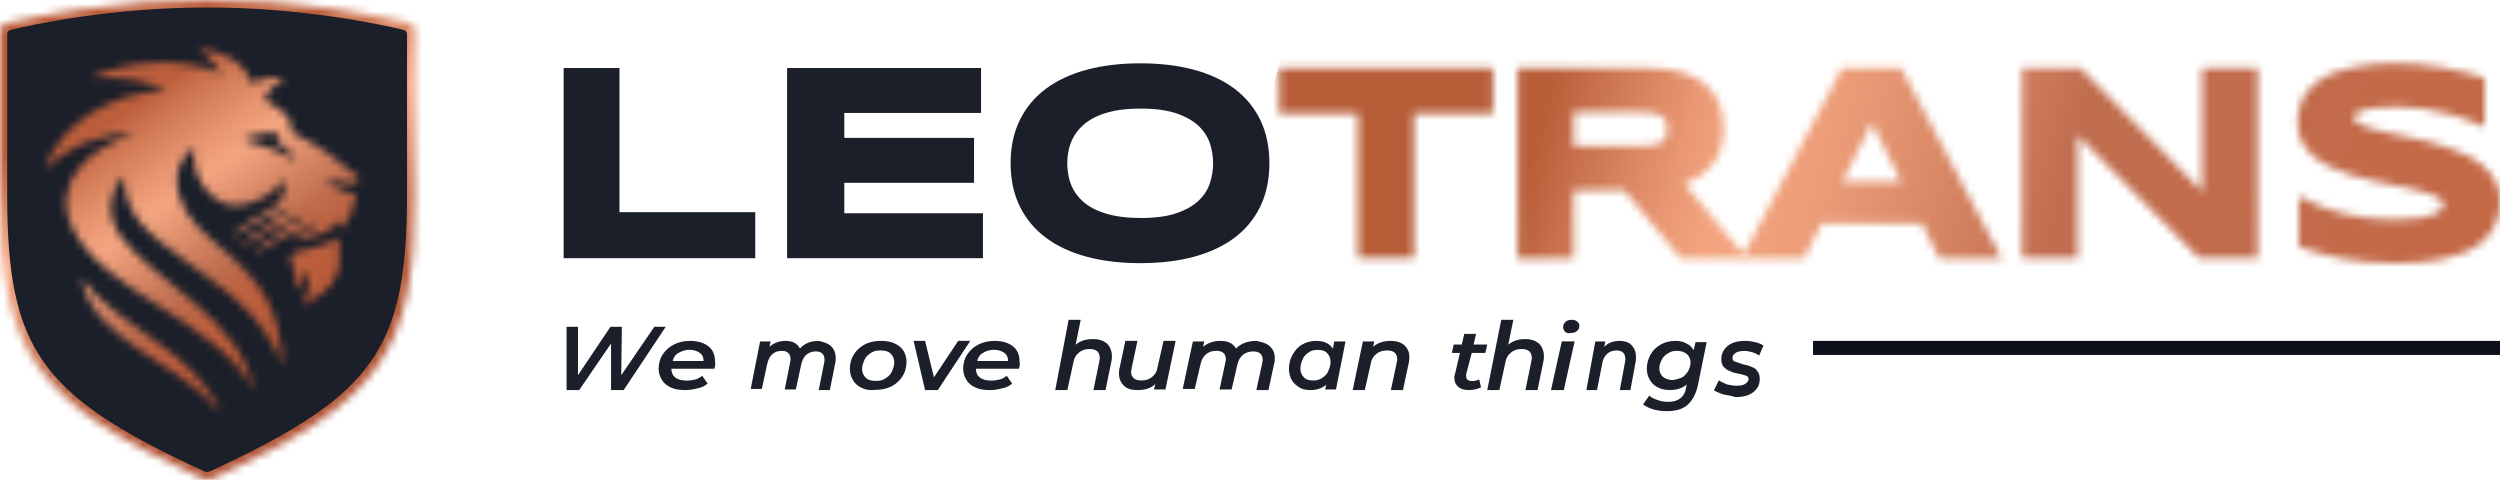
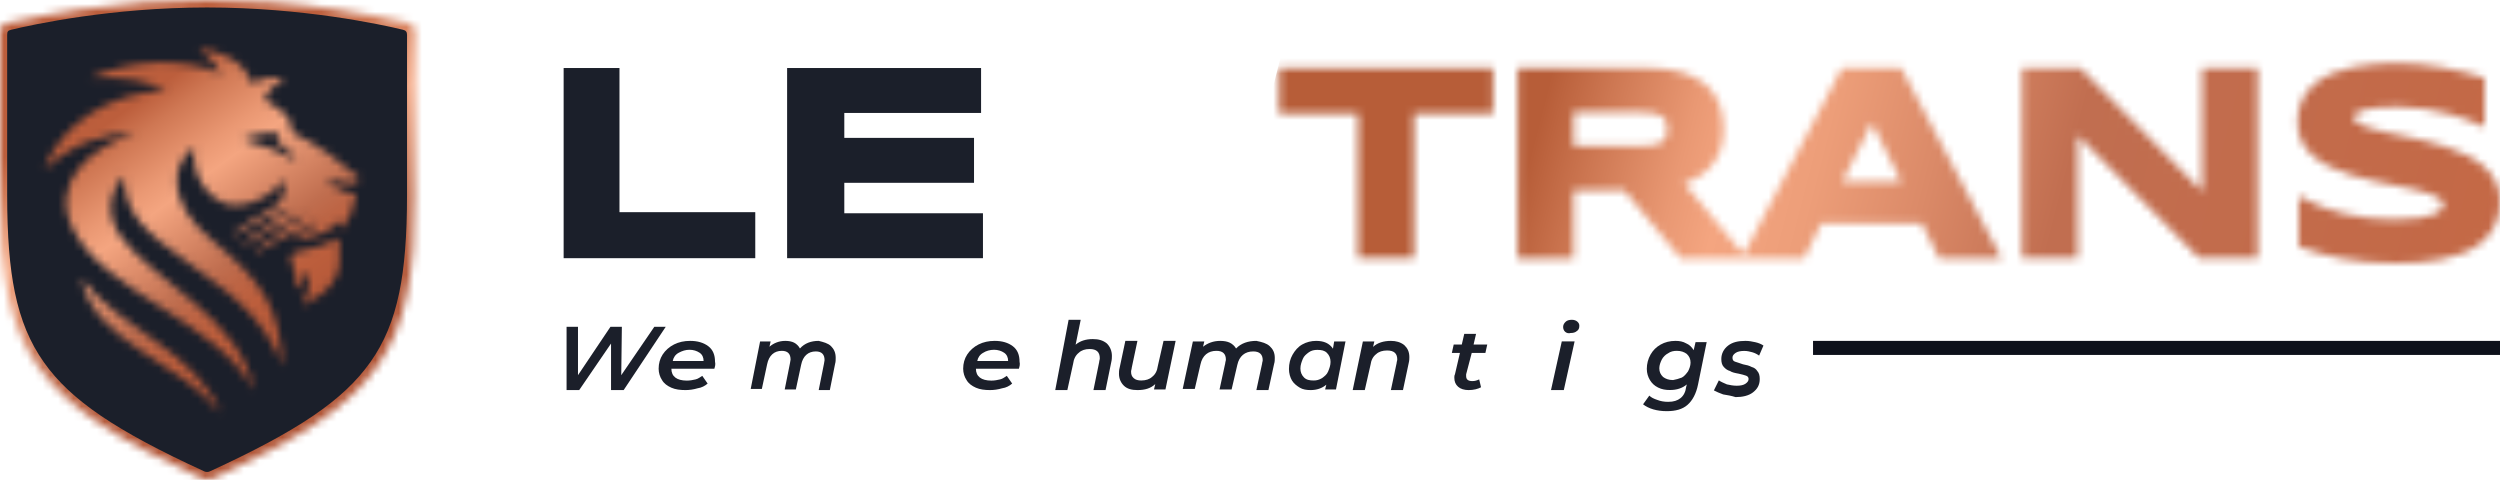
<svg xmlns="http://www.w3.org/2000/svg" width="323" height="62" viewBox="0 0 323 62" fill="none">
  <mask id="mask0_25_989" style="mask-type:luminance" maskUnits="userSpaceOnUse" x="0" y="0" width="54" height="62">
    <path d="M0.123 3.913C0.123 3.942 0.123 3.967 0.123 3.996C0.123 3.967 0.123 3.938 0.123 3.913ZM10.304 1.218C8.67 1.466 4.473 2.144 0.744 3.016C0.276 3.142 0 3.51 0 3.996V25.132C0 27.777 0.076 30.047 0.229 32.076C0.396 34.277 0.654 36.205 1.017 37.97C1.401 39.826 1.899 41.476 2.534 43.018C3.188 44.6 3.979 46.031 4.945 47.396C5.911 48.758 7.036 50.023 8.38 51.259C9.691 52.466 11.183 53.623 12.947 54.797C16.026 56.847 21.229 59.629 25.891 61.712C26.055 61.784 26.203 61.849 26.338 61.906C26.49 61.971 26.65 62 26.813 62C26.977 62 27.144 61.968 27.3 61.899C27.387 61.863 27.482 61.82 27.583 61.777C33.302 59.15 37.455 56.934 40.665 54.797C42.429 53.623 43.922 52.466 45.233 51.259C46.576 50.023 47.701 48.758 48.667 47.396C49.637 46.031 50.425 44.6 51.078 43.018C51.717 41.476 52.215 39.826 52.596 37.97C52.962 36.205 53.22 34.277 53.384 32.076C53.536 30.047 53.612 27.773 53.612 25.132V3.945C53.612 3.499 53.293 3.099 52.853 2.994C50.09 2.335 46.877 1.737 43.304 1.214C37.797 0.407 32.245 0 26.806 0C21.367 0 15.892 0.407 10.304 1.214" fill="white" />
  </mask>
  <g mask="url(#mask0_25_989)">
    <path d="M43.974 -20.423L-23.992 11.144L9.626 82.431L77.593 50.864L43.974 -20.423Z" fill="url(#paint0_linear_25_989)" />
  </g>
  <path d="M47.818 46.838C49.644 44.262 50.846 41.383 51.59 37.776C52.269 34.49 52.588 30.472 52.588 25.132V4.518C52.588 4.118 52.443 3.935 52.055 3.841C49.248 3.167 39.129 0.966 26.759 0.966C14.389 0.966 4.266 3.167 1.46 3.841C1.038 3.949 0.926 4.046 0.926 4.518V25.132C0.926 30.472 1.242 34.49 1.921 37.776C2.669 41.383 3.867 44.262 5.693 46.838C9.146 51.706 14.948 55.648 26.385 60.898L26.403 60.905C26.632 61.006 26.893 61.002 27.115 60.898C38.555 55.644 44.357 51.702 47.814 46.834" fill="#1B1F2A" />
  <mask id="mask1_25_989" style="mask-type:luminance" maskUnits="userSpaceOnUse" x="5" y="6" width="42" height="48">
    <path d="M28.505 53.32C25.197 45.299 15.474 42.539 10.543 36.003C12.195 44.352 22.848 46.402 28.505 53.32ZM38.486 32.519C37.44 32.695 37.389 33.301 37.796 34.263C38.13 35.063 38.362 35.953 38.268 37.372C39.07 36.738 39.524 35.928 39.862 34.998C39.883 34.937 39.974 34.947 39.981 35.012C40.119 36.302 39.873 37.978 39.012 39.491C42.639 37.761 43.979 35.798 43.855 33.261C43.812 32.335 43.827 31.795 43.794 30.768C42.407 31.514 40.512 32.173 38.486 32.519ZM31.983 18.218C31.369 18.049 31.337 17.919 31.965 17.739C33.05 17.425 34.343 17.097 35.806 17.065C35.919 17.616 35.904 17.922 35.893 18.358C37.346 19.302 38.021 20.21 38.268 20.758C35.828 19.407 34.372 18.884 31.983 18.221M28.588 9.523C23.559 7.354 16.955 7.689 11.636 10.057C16.098 9.873 18.912 10.421 21.464 11.624C14.203 12.056 7.965 15.847 5.703 21.915C9.25 18.578 13.713 17.094 17.442 17.155C11.389 19.158 6.531 23.626 9.392 29.517C13.488 37.949 27.895 41.3 32.785 50.398C31.34 41.361 19.576 36.039 15.731 30.742C13.836 28.134 13.796 25.251 15.993 22.751C16.16 27.237 17.899 29.532 25.153 34.58C31.318 38.871 34.252 41.844 36.576 47.303C36.086 40.024 34.252 36.627 27.502 31.128C21.689 26.397 21.846 21.399 25.084 19.032C24.754 22.185 26.264 24.963 28.77 26.174C30.883 27.197 34.575 25.932 36.728 23.223C37.022 25.021 36.423 26.39 34.455 27.352C34.455 27.352 30.443 29.445 29.812 30.678C32.52 28.999 34.895 27.867 37.324 26.945C37.331 27.056 37.248 27.363 37.106 27.431C36.362 27.817 35.77 28.116 35.007 28.552C35.098 28.692 35.149 28.764 35.211 28.876C33.49 29.802 31.725 30.836 31.297 31.849C34.005 30.069 36.819 28.674 39.299 27.73C39.299 27.878 39.208 28.148 39.066 28.22C38.014 28.757 37.066 29.269 36.028 29.87C36.133 29.964 36.213 30.033 36.329 30.108C35.156 30.797 33.254 31.809 32.865 32.757C35.635 31.038 38.388 29.723 41.118 28.66C41.103 28.79 41.005 29.11 40.882 29.157C39.843 29.658 38.856 30.159 37.796 30.724C38.333 30.797 39.179 30.793 39.825 30.67C41.575 30.335 43.05 29.453 43.805 28.678C44.233 28.238 44.367 28.429 44.313 29.363C44.295 29.651 44.429 29.564 44.531 29.402C45.137 28.433 45.863 26.213 45.972 25.046C43.968 24.934 43.002 23.778 42.2 23.37C42.145 23.342 42.16 23.262 42.222 23.259C42.806 23.233 43.398 23.352 43.957 23.471C44.567 23.601 45.137 23.734 45.598 23.669C46.056 23.608 46.288 23.439 46.408 22.956C43.935 20.823 41.22 18.812 37.818 17.126C37.596 16.02 37.262 15.126 37.041 14.921C36.166 14.114 35.207 13.487 34.147 12.86C34.768 11.61 35.349 10.929 36.819 10.129C35.196 9.804 33.624 10.139 32.564 10.813C31.511 7.837 28.668 6.644 25.676 6.23C27.154 7.477 27.76 8.19 28.584 9.52" fill="white" />
  </mask>
  <g mask="url(#mask1_25_989)">
    <path d="M32.213 -13.019L-16.91 22.66L19.904 72.578L69.027 36.899L32.213 -13.019Z" fill="url(#paint1_linear_25_989)" />
  </g>
  <path d="M80.037 8.788H72.822V33.358H97.581V27.413H80.037V8.788Z" fill="#1B1F2A" />
  <path d="M109.084 23.619H125.844V17.814H109.084V14.593H126.755V8.788H101.695V33.358H126.998V27.554H109.084V23.619Z" fill="#1B1F2A" />
-   <path d="M159.471 11.444C158.03 10.367 156.262 9.546 154.214 8.998C152.181 8.454 149.868 8.18 147.341 8.18C144.814 8.18 142.494 8.454 140.45 8.998C138.391 9.546 136.612 10.367 135.16 11.444C133.696 12.529 132.553 13.895 131.761 15.509C130.97 17.12 130.57 18.997 130.57 21.09C130.57 23.184 130.97 25.061 131.761 26.672C132.553 28.286 133.696 29.651 135.16 30.736C136.612 31.813 138.391 32.635 140.45 33.183C142.494 33.727 144.814 34.001 147.341 34.001C149.868 34.001 152.181 33.727 154.214 33.183C156.262 32.635 158.03 31.813 159.471 30.736C160.924 29.655 162.053 28.286 162.834 26.672C163.611 25.061 164.006 23.184 164.006 21.09C164.006 18.997 163.611 17.12 162.834 15.509C162.053 13.895 160.924 12.529 159.471 11.444ZM147.341 28.16C146.063 28.16 144.93 28.059 143.968 27.864C143.013 27.67 142.174 27.399 141.484 27.061C140.798 26.726 140.217 26.329 139.76 25.886C139.299 25.439 138.928 24.953 138.656 24.441C138.38 23.926 138.184 23.375 138.072 22.809C137.955 22.233 137.894 21.656 137.894 21.094C137.894 20.532 137.952 19.973 138.072 19.404C138.188 18.846 138.384 18.298 138.66 17.782C138.932 17.267 139.306 16.777 139.767 16.327C140.228 15.877 140.809 15.473 141.495 15.134C142.185 14.792 143.024 14.518 143.979 14.323C144.941 14.125 146.077 14.028 147.352 14.028C149.251 14.028 150.827 14.244 152.043 14.666C153.245 15.087 154.207 15.639 154.893 16.302C155.576 16.965 156.058 17.718 156.324 18.543C156.596 19.39 156.734 20.247 156.734 21.098C156.734 21.948 156.596 22.805 156.324 23.652C156.058 24.477 155.576 25.23 154.893 25.893C154.207 26.56 153.248 27.111 152.043 27.529C150.827 27.954 149.251 28.167 147.352 28.167" fill="#1B1F2A" />
  <mask id="mask2_25_989" style="mask-type:luminance" maskUnits="userSpaceOnUse" x="165" y="8" width="158" height="27">
    <path d="M165.27 8.789V14.698H175.468V33.362H182.683V14.698H192.9V8.789H165.27ZM241.85 15.858L245.644 23.475H238.031L241.854 15.858H241.85ZM203.317 14.489H211.842C212.575 14.489 213.189 14.532 213.675 14.622C214.129 14.705 214.492 14.835 214.754 15.011C214.993 15.174 215.16 15.375 215.255 15.627C215.36 15.912 215.414 16.265 215.414 16.683C215.414 17.101 215.36 17.454 215.255 17.739C215.16 17.995 214.993 18.197 214.754 18.355C214.492 18.528 214.129 18.661 213.675 18.744C213.192 18.831 212.579 18.878 211.842 18.878H203.317V14.492V14.489ZM237.976 8.789L225.276 32.876L217.64 23.735C218.196 23.518 218.737 23.259 219.249 22.964C219.92 22.575 220.516 22.092 221.024 21.529C221.536 20.96 221.946 20.272 222.248 19.483C222.545 18.694 222.698 17.764 222.698 16.719C222.698 15.537 222.516 14.446 222.16 13.48C221.797 12.493 221.202 11.642 220.396 10.947C219.597 10.259 218.551 9.718 217.288 9.347C216.043 8.98 214.51 8.792 212.731 8.792H196.099V33.366H203.313V24.581H209.863L217.139 33.366H233.078L235.333 28.851H248.284L250.539 33.366H258.603L245.644 8.792H237.965L237.976 8.789ZM284.516 8.789V24.726L268.794 8.789H261.231V33.362H268.446V17.494L284.149 33.362H291.697V8.789H284.519H284.516ZM306.885 8.288C305.93 8.356 304.975 8.49 304.039 8.677C303.102 8.868 302.194 9.135 301.341 9.477C300.473 9.826 299.7 10.288 299.039 10.846C298.367 11.415 297.83 12.111 297.434 12.914C297.038 13.725 296.839 14.694 296.839 15.797C296.839 16.741 297.027 17.588 297.401 18.312C297.772 19.029 298.284 19.667 298.923 20.211C299.551 20.744 300.292 21.212 301.119 21.598C301.933 21.98 302.811 22.319 303.726 22.603C304.634 22.888 305.585 23.14 306.547 23.349C307.506 23.558 308.439 23.753 309.347 23.933C310.247 24.109 311.097 24.29 311.903 24.47C312.691 24.646 313.388 24.841 313.976 25.046C314.542 25.244 314.989 25.479 315.305 25.731C315.57 25.944 315.697 26.181 315.697 26.451C315.697 26.625 315.628 26.815 315.494 27.021C315.359 27.226 315.065 27.435 314.648 27.63C314.187 27.842 313.533 28.019 312.702 28.156C311.859 28.296 310.745 28.368 309.394 28.368C307.103 28.368 304.921 28.12 302.913 27.633C300.909 27.147 299.097 26.462 297.536 25.601L296.998 25.306V31.86L297.234 31.946C298.796 32.53 300.622 33.024 302.655 33.413C304.692 33.802 306.936 34 309.329 34C310.236 34 311.213 33.971 312.226 33.914C313.246 33.856 314.27 33.73 315.261 33.543C316.263 33.355 317.236 33.081 318.148 32.736C319.081 32.382 319.912 31.903 320.62 31.312C321.339 30.714 321.92 29.975 322.349 29.111C322.781 28.242 322.999 27.197 322.999 26.001C322.999 25.057 322.81 24.203 322.436 23.461C322.065 22.729 321.557 22.074 320.918 21.512C320.29 20.96 319.553 20.474 318.725 20.063C317.912 19.66 317.037 19.299 316.115 18.993C315.203 18.69 314.252 18.42 313.283 18.193C312.317 17.966 311.384 17.757 310.476 17.566C309.576 17.375 308.722 17.191 307.916 17.011C307.125 16.835 306.428 16.647 305.836 16.449C305.269 16.258 304.823 16.046 304.503 15.808C304.245 15.617 304.122 15.411 304.122 15.184C304.122 15.12 304.137 15.037 304.166 14.947C304.18 14.9 304.22 14.824 304.336 14.72C304.449 14.619 304.623 14.511 304.848 14.406C305.084 14.298 305.418 14.197 305.836 14.111C306.268 14.021 306.812 13.948 307.455 13.891C308.101 13.833 308.897 13.804 309.812 13.804C310.952 13.804 312.081 13.887 313.17 14.053C314.256 14.219 315.279 14.424 316.213 14.669C317.142 14.914 317.984 15.177 318.714 15.447C319.444 15.721 320.043 15.966 320.486 16.182L321.005 16.435V10.079L320.755 9.999C319.996 9.754 319.154 9.52 318.253 9.297C317.356 9.077 316.416 8.879 315.457 8.709C314.499 8.54 313.508 8.407 312.516 8.313C311.511 8.219 310.549 8.173 309.568 8.173C308.701 8.173 307.818 8.209 306.885 8.277" fill="white" />
  </mask>
  <g mask="url(#mask2_25_989)">
    <path d="M174.965 -29.435L159.01 32.411L313.292 71.609L329.246 9.762L174.965 -29.435Z" fill="url(#paint2_linear_25_989)" />
  </g>
  <path d="M86.011 42.225L80.577 50.398H78.946V44.384L74.832 50.398H73.201V42.225H74.676V48.471L78.869 42.225H80.344L80.266 48.471L84.536 42.225H86.011Z" fill="#1B1F2A" />
  <path d="M92.293 47.641H86.743C86.743 48.637 87.437 49.173 88.738 49.173C89.171 49.173 89.518 49.096 89.865 49.02C90.212 48.943 90.472 48.713 90.732 48.56L91.426 49.556C91.079 49.862 90.646 50.092 90.125 50.168C89.605 50.321 89.085 50.398 88.564 50.398C87.871 50.398 87.264 50.321 86.743 50.092C86.223 49.862 85.789 49.556 85.529 49.096C85.269 48.713 85.096 48.177 85.096 47.641C85.096 46.952 85.269 46.339 85.616 45.803C85.963 45.267 86.483 44.807 87.09 44.501C87.697 44.195 88.391 44.042 89.171 44.042C90.125 44.042 90.906 44.271 91.513 44.731C92.12 45.19 92.38 45.88 92.38 46.722C92.467 47.105 92.38 47.335 92.293 47.641ZM87.697 45.573C87.264 45.803 87.004 46.186 86.917 46.645H90.906C90.906 46.186 90.732 45.803 90.385 45.573C90.038 45.343 89.605 45.19 89.085 45.19C88.564 45.19 88.131 45.343 87.697 45.573Z" fill="#1B1F2A" />
  <path d="M107.367 44.723C107.745 45.101 107.972 45.555 107.972 46.236C107.972 46.463 107.972 46.766 107.897 46.993L107.215 50.398H105.776L106.458 46.993C106.458 46.842 106.534 46.69 106.534 46.539C106.534 45.782 106.155 45.404 105.398 45.404C104.413 45.404 103.732 46.009 103.505 47.144L102.823 50.322H101.384L102.066 46.917C102.066 46.766 102.142 46.614 102.142 46.463C102.142 45.706 101.763 45.328 101.006 45.328C100.021 45.328 99.34 45.933 99.112 47.069L98.431 50.247H96.992L98.204 44.117H99.567L99.415 44.798C99.945 44.344 100.627 44.042 101.46 44.042C101.914 44.042 102.293 44.117 102.596 44.269C102.899 44.42 103.202 44.723 103.353 45.025C103.959 44.344 104.792 44.042 105.776 44.042C106.382 44.193 106.988 44.344 107.367 44.723Z" fill="#1B1F2A" />
-   <path d="M111.381 50.138C110.882 49.906 110.466 49.597 110.217 49.135C109.967 48.749 109.801 48.209 109.801 47.668C109.801 46.974 109.967 46.356 110.3 45.816C110.633 45.276 111.132 44.813 111.714 44.505C112.296 44.196 113.045 44.042 113.794 44.042C114.459 44.042 115.041 44.119 115.54 44.35C116.04 44.582 116.455 44.89 116.705 45.276C116.955 45.662 117.121 46.202 117.121 46.742C117.121 47.437 116.955 48.054 116.622 48.594C116.289 49.135 115.79 49.597 115.208 49.906C114.625 50.215 113.877 50.369 113.128 50.369C112.379 50.446 111.88 50.369 111.381 50.138ZM114.376 48.903C114.709 48.672 115.041 48.44 115.208 48.054C115.374 47.668 115.54 47.282 115.54 46.819C115.54 46.356 115.374 45.971 115.041 45.662C114.709 45.353 114.293 45.276 113.71 45.276C113.294 45.276 112.879 45.353 112.546 45.585C112.213 45.816 111.88 46.048 111.714 46.434C111.548 46.819 111.381 47.205 111.381 47.668C111.381 48.131 111.548 48.517 111.88 48.826C112.213 49.135 112.629 49.212 113.211 49.212C113.627 49.212 114.043 49.135 114.376 48.903Z" fill="#1B1F2A" />
-   <path d="M125.357 44.042L121.163 50.398H119.518L118.037 44.042H119.518L120.669 48.75L123.795 44.042H125.357Z" fill="#1B1F2A" />
  <path d="M131.639 47.641H126.089C126.089 48.637 126.783 49.173 128.083 49.173C128.517 49.173 128.864 49.096 129.211 49.02C129.558 48.943 129.818 48.713 130.078 48.56L130.772 49.556C130.425 49.862 129.991 50.092 129.471 50.168C128.951 50.321 128.43 50.398 127.91 50.398C127.216 50.398 126.609 50.321 126.089 50.092C125.569 49.862 125.135 49.556 124.875 49.096C124.615 48.713 124.441 48.177 124.441 47.641C124.441 46.952 124.615 46.339 124.962 45.803C125.309 45.267 125.829 44.807 126.436 44.501C127.043 44.195 127.737 44.042 128.517 44.042C129.471 44.042 130.251 44.271 130.858 44.731C131.465 45.19 131.726 45.88 131.726 46.722C131.812 47.105 131.726 47.335 131.639 47.641ZM127.043 45.573C126.609 45.803 126.349 46.186 126.262 46.645H130.251C130.251 46.186 130.078 45.803 129.731 45.573C129.384 45.343 128.951 45.19 128.43 45.19C127.91 45.19 127.39 45.343 127.043 45.573Z" fill="#1B1F2A" />
  <path d="M143 44.371C143.411 44.773 143.658 45.335 143.658 45.978C143.658 46.139 143.658 46.46 143.576 46.782L142.836 50.398H141.273L142.013 46.782C142.013 46.621 142.095 46.46 142.095 46.3C142.095 45.496 141.684 45.094 140.779 45.094C140.204 45.094 139.71 45.255 139.381 45.577C138.97 45.898 138.723 46.38 138.641 47.023L137.901 50.398H136.338L138.065 41.317H139.628L138.97 44.532C139.546 44.05 140.286 43.809 141.191 43.809C141.931 43.809 142.507 43.969 143 44.371Z" fill="#1B1F2A" />
  <path d="M151.892 44.042L150.576 50.321H149.096L149.26 49.623C148.685 50.166 147.944 50.398 146.957 50.398C146.217 50.398 145.641 50.243 145.23 49.855C144.819 49.468 144.572 48.925 144.572 48.305C144.572 48.072 144.572 47.84 144.655 47.53L145.395 44.042H146.957L146.217 47.53C146.217 47.685 146.135 47.84 146.135 47.995C146.135 48.383 146.217 48.615 146.464 48.848C146.711 49.08 147.04 49.158 147.451 49.158C148.027 49.158 148.52 49.003 148.849 48.693C149.26 48.383 149.507 47.917 149.589 47.297L150.33 44.042H151.892Z" fill="#1B1F2A" />
  <path d="M164.046 44.723C164.456 45.101 164.702 45.555 164.702 46.236C164.702 46.463 164.702 46.766 164.62 46.993L163.881 50.398H162.323L163.061 46.993C163.061 46.842 163.143 46.69 163.143 46.539C163.143 45.782 162.733 45.404 161.913 45.404C160.846 45.404 160.108 46.009 159.862 47.144L159.123 50.322H157.565L158.303 46.917C158.303 46.766 158.385 46.614 158.385 46.463C158.385 45.706 157.975 45.328 157.155 45.328C156.088 45.328 155.35 45.933 155.104 47.069L154.365 50.247H152.807L154.119 44.117H155.596L155.432 44.798C156.006 44.344 156.744 44.042 157.647 44.042C158.139 44.042 158.549 44.117 158.877 44.269C159.205 44.42 159.534 44.723 159.698 45.025C160.354 44.344 161.256 44.042 162.323 44.042C163.061 44.193 163.635 44.344 164.046 44.723Z" fill="#1B1F2A" />
  <path d="M173.853 44.042L172.607 50.321H171.206L171.361 49.7C170.816 50.166 170.115 50.398 169.337 50.398C168.792 50.398 168.324 50.321 167.935 50.088C167.546 49.855 167.156 49.545 166.923 49.158C166.689 48.77 166.533 48.227 166.533 47.685C166.533 46.987 166.689 46.367 167 45.825C167.312 45.282 167.701 44.817 168.246 44.507C168.792 44.197 169.415 44.042 170.038 44.042C171.05 44.042 171.751 44.352 172.218 45.049L172.374 44.119H173.853V44.042ZM170.816 48.848C171.128 48.615 171.439 48.383 171.595 47.995C171.751 47.607 171.906 47.22 171.906 46.755C171.906 46.29 171.751 45.902 171.439 45.592C171.128 45.282 170.738 45.204 170.193 45.204C169.804 45.204 169.415 45.282 169.103 45.514C168.792 45.747 168.48 45.98 168.324 46.367C168.169 46.755 168.013 47.142 168.013 47.607C168.013 48.072 168.169 48.46 168.48 48.77C168.792 49.08 169.181 49.158 169.726 49.158C170.115 49.158 170.427 49.08 170.816 48.848Z" fill="#1B1F2A" />
  <path d="M181.43 44.584C181.841 44.972 182.088 45.437 182.088 46.135C182.088 46.29 182.088 46.6 182.005 46.91L181.265 50.398H179.702L180.443 46.91C180.443 46.755 180.525 46.6 180.525 46.445C180.525 45.669 180.114 45.282 179.209 45.282C178.633 45.282 178.14 45.437 177.811 45.747C177.4 46.057 177.153 46.522 177.071 47.142L176.33 50.398H174.768L176.084 44.119H177.564L177.4 44.817C177.975 44.274 178.798 44.042 179.702 44.042C180.36 44.042 180.936 44.197 181.43 44.584Z" fill="#1B1F2A" />
  <path d="M189.424 48.364C189.424 48.509 189.424 48.582 189.424 48.582C189.424 49.018 189.665 49.236 190.227 49.236C190.548 49.236 190.789 49.163 191.11 49.018L191.351 50.035C190.949 50.253 190.387 50.398 189.745 50.398C189.183 50.398 188.702 50.253 188.381 49.962C188.06 49.672 187.899 49.308 187.899 48.8C187.899 48.654 187.899 48.509 187.979 48.364L188.622 45.603H187.578L187.819 44.514H188.862L189.183 43.133H190.708L190.387 44.514H192.153L191.912 45.603H190.147L189.424 48.364Z" fill="#1B1F2A" />
-   <path d="M198.814 44.371C199.226 44.773 199.472 45.335 199.472 45.978C199.472 46.139 199.472 46.46 199.39 46.782L198.65 50.398H197.087L197.827 46.782C197.827 46.621 197.91 46.46 197.91 46.3C197.91 45.496 197.498 45.094 196.594 45.094C196.018 45.094 195.525 45.255 195.196 45.577C194.784 45.898 194.538 46.38 194.455 47.023L193.715 50.398H192.152L193.962 41.317H195.525L194.867 44.532C195.442 44.05 196.183 43.809 197.087 43.809C197.745 43.809 198.321 43.969 198.814 44.371Z" fill="#1B1F2A" />
  <path d="M201.783 44.111H203.439L202.044 50.398H200.389L201.783 44.111ZM202.219 42.87C202.044 42.715 201.957 42.482 201.957 42.249C201.957 42.016 202.044 41.783 202.306 41.55C202.48 41.395 202.742 41.317 203.09 41.317C203.352 41.317 203.613 41.395 203.787 41.55C203.962 41.706 204.049 41.861 204.049 42.094C204.049 42.404 203.962 42.637 203.7 42.792C203.526 42.947 203.264 43.025 202.916 43.025C202.654 43.102 202.393 43.025 202.219 42.87Z" fill="#1B1F2A" />
-   <path d="M210.792 44.584C211.152 44.972 211.368 45.437 211.368 46.135C211.368 46.29 211.368 46.6 211.296 46.91L210.648 50.398H209.281L209.929 46.91C209.929 46.755 210.001 46.6 210.001 46.445C210.001 45.669 209.641 45.282 208.849 45.282C208.345 45.282 207.914 45.437 207.626 45.747C207.266 46.057 207.05 46.522 206.978 47.142L206.33 50.398H204.963L206.114 44.119H207.41L207.266 44.817C207.77 44.274 208.489 44.042 209.281 44.042C209.857 44.042 210.432 44.197 210.792 44.584Z" fill="#1B1F2A" />
  <path d="M220.518 44.122L219.388 49.667C219.146 50.872 218.661 51.756 218.015 52.319C217.37 52.881 216.482 53.122 215.351 53.122C214.059 53.122 213.01 52.801 212.283 52.238L213.091 51.113C213.333 51.354 213.656 51.515 214.14 51.676C214.544 51.836 215.028 51.917 215.513 51.917C216.239 51.917 216.724 51.756 217.127 51.435C217.531 51.113 217.773 50.631 217.854 49.988L217.935 49.667C217.37 50.149 216.643 50.39 215.755 50.39C215.19 50.39 214.705 50.31 214.221 50.069C213.736 49.828 213.414 49.506 213.171 49.104C212.929 48.702 212.768 48.22 212.768 47.658C212.768 47.015 212.929 46.372 213.252 45.809C213.575 45.247 213.979 44.845 214.544 44.524C215.109 44.202 215.755 44.042 216.482 44.042C216.966 44.042 217.45 44.122 217.854 44.363C218.258 44.524 218.581 44.845 218.823 45.247L219.065 44.202H220.518V44.122ZM217.289 48.783C217.612 48.622 217.854 48.301 218.096 47.979C218.258 47.658 218.419 47.256 218.419 46.854C218.419 46.372 218.258 46.051 217.935 45.729C217.612 45.488 217.208 45.327 216.643 45.327C216.239 45.327 215.836 45.408 215.513 45.649C215.19 45.809 214.867 46.131 214.705 46.452C214.544 46.774 214.382 47.176 214.382 47.577C214.382 48.06 214.544 48.381 214.867 48.702C215.19 48.944 215.593 49.104 216.159 49.104C216.562 49.024 216.885 48.944 217.289 48.783Z" fill="#1B1F2A" />
  <path d="M222.635 50.96C222.154 50.787 221.754 50.614 221.434 50.441L222.074 49.144C222.314 49.317 222.715 49.49 223.115 49.663C223.515 49.749 223.916 49.836 224.396 49.836C224.876 49.836 225.277 49.749 225.517 49.576C225.757 49.404 225.917 49.23 225.917 48.971C225.917 48.798 225.837 48.625 225.597 48.539C225.357 48.452 225.036 48.366 224.636 48.279C224.156 48.193 223.755 48.106 223.515 47.933C223.195 47.847 222.955 47.674 222.715 47.414C222.474 47.155 222.394 46.809 222.394 46.377C222.394 45.685 222.715 45.079 223.275 44.647C223.835 44.215 224.556 44.042 225.517 44.042C225.997 44.042 226.398 44.128 226.798 44.215C227.198 44.301 227.599 44.474 227.839 44.647L227.278 45.944C227.038 45.771 226.718 45.598 226.398 45.512C226.077 45.425 225.757 45.339 225.357 45.339C224.876 45.339 224.476 45.425 224.236 45.598C223.996 45.771 223.836 45.944 223.836 46.204C223.836 46.463 223.916 46.636 224.156 46.723C224.396 46.809 224.716 46.895 225.197 47.069C225.677 47.155 225.997 47.241 226.317 47.414C226.638 47.501 226.878 47.674 227.038 47.933C227.278 48.193 227.358 48.539 227.358 48.971C227.358 49.749 227.038 50.268 226.478 50.701C225.917 51.133 225.117 51.306 224.236 51.306C223.675 51.133 223.195 51.047 222.635 50.96Z" fill="#1B1F2A" />
  <path d="M323.001 44.042H234.244V45.858H323.001V44.042Z" fill="#0D101A" />
  <defs>
    <linearGradient id="paint0_linear_25_989" x1="13.004" y1="2.373" x2="40.323" y2="61.194" gradientUnits="userSpaceOnUse">
      <stop stop-color="#BC5E3C" />
      <stop offset="0.17" stop-color="#BC5E3C" />
      <stop offset="0.23" stop-color="#CF7753" />
      <stop offset="0.33" stop-color="#EA9873" />
      <stop offset="0.38" stop-color="#F4A580" />
      <stop offset="0.59" stop-color="#C06E4F" />
      <stop offset="0.7" stop-color="#B65D3E" />
      <stop offset="0.8" stop-color="#B15536" />
      <stop offset="1" stop-color="#B15536" />
    </linearGradient>
    <linearGradient id="paint1_linear_25_989" x1="11.281" y1="9.549" x2="41.605" y2="51.299" gradientUnits="userSpaceOnUse">
      <stop stop-color="#BC5E3C" />
      <stop offset="0.13" stop-color="#BC5E3C" />
      <stop offset="0.2" stop-color="#CF7753" />
      <stop offset="0.32" stop-color="#EA9873" />
      <stop offset="0.38" stop-color="#F4A580" />
      <stop offset="0.59" stop-color="#C06E4F" />
      <stop offset="0.64" stop-color="#BD6545" />
      <stop offset="0.71" stop-color="#BC5E3C" />
      <stop offset="0.85" stop-color="#B15536" />
      <stop offset="1" stop-color="#B15536" />
    </linearGradient>
    <linearGradient id="paint2_linear_25_989" x1="169.729" y1="2.394" x2="322.389" y2="41.776" gradientUnits="userSpaceOnUse">
      <stop stop-color="#B75D38" />
      <stop offset="0.2" stop-color="#B75D38" />
      <stop offset="0.25" stop-color="#CD7752" />
      <stop offset="0.32" stop-color="#E99873" />
      <stop offset="0.36" stop-color="#F4A580" />
      <stop offset="0.43" stop-color="#ED9E79" />
      <stop offset="0.52" stop-color="#DB8A68" />
      <stop offset="0.63" stop-color="#C16E50" />
      <stop offset="1" stop-color="#C46845" />
    </linearGradient>
  </defs>
</svg>